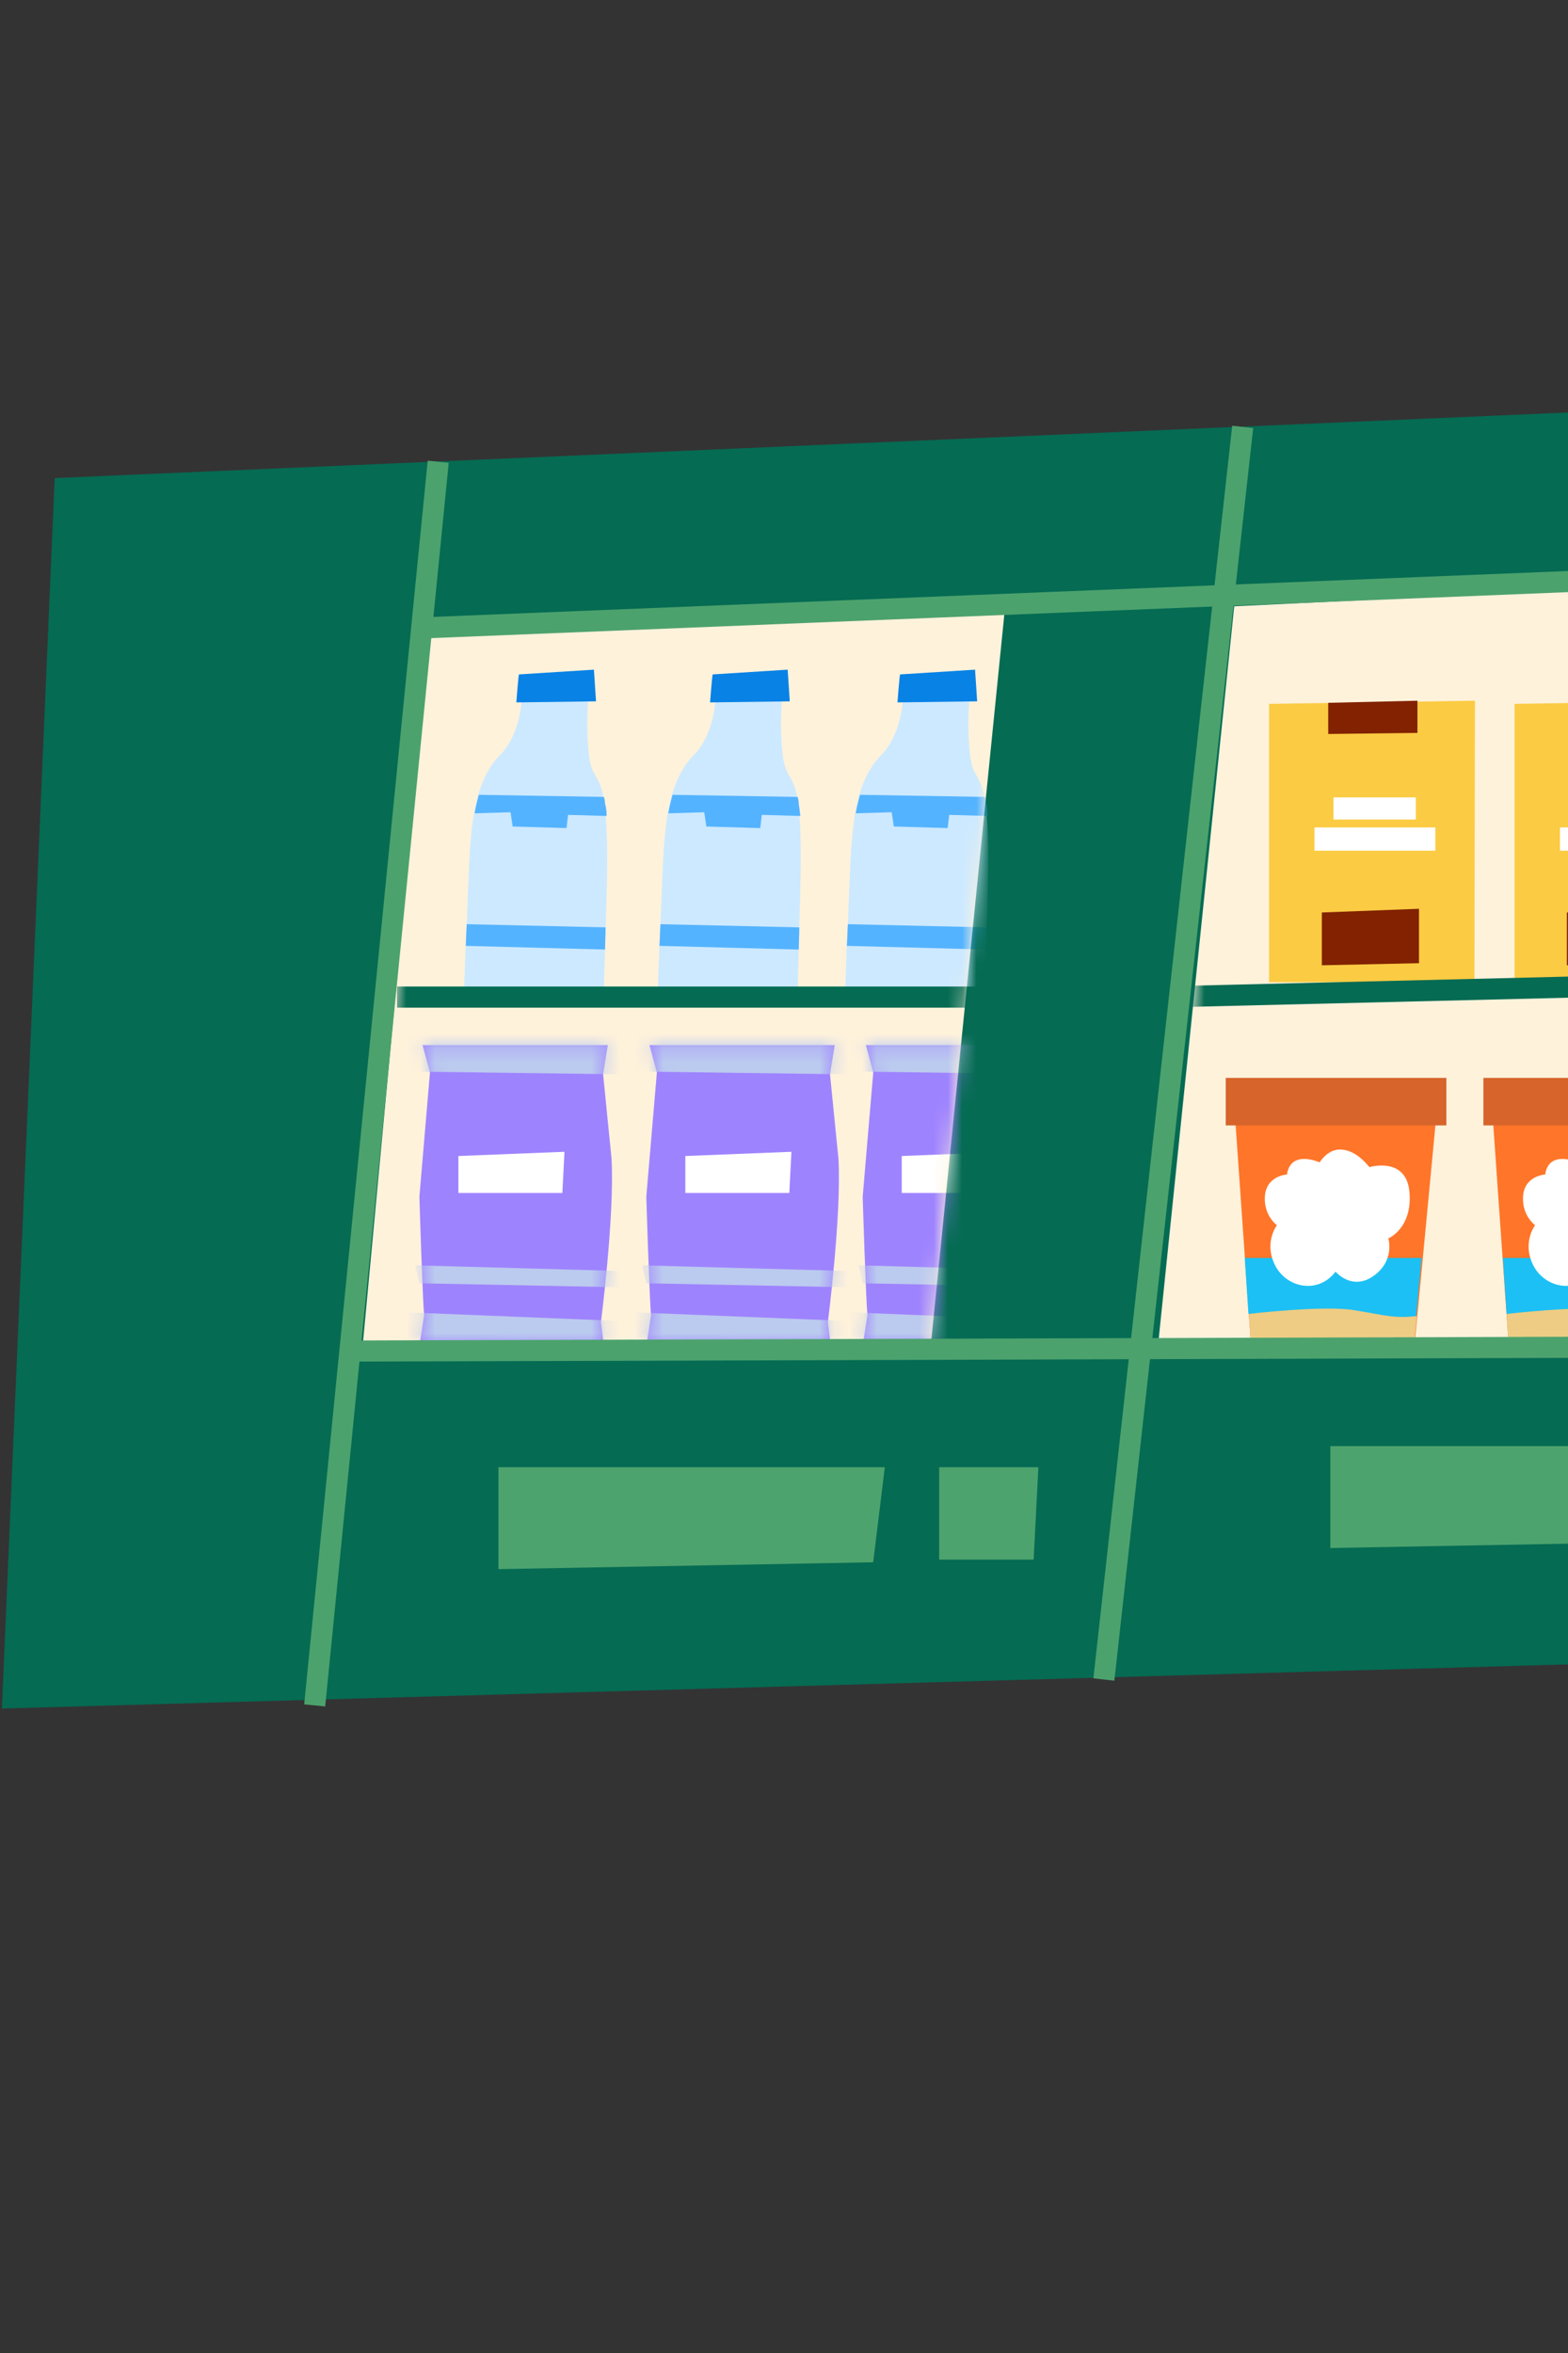
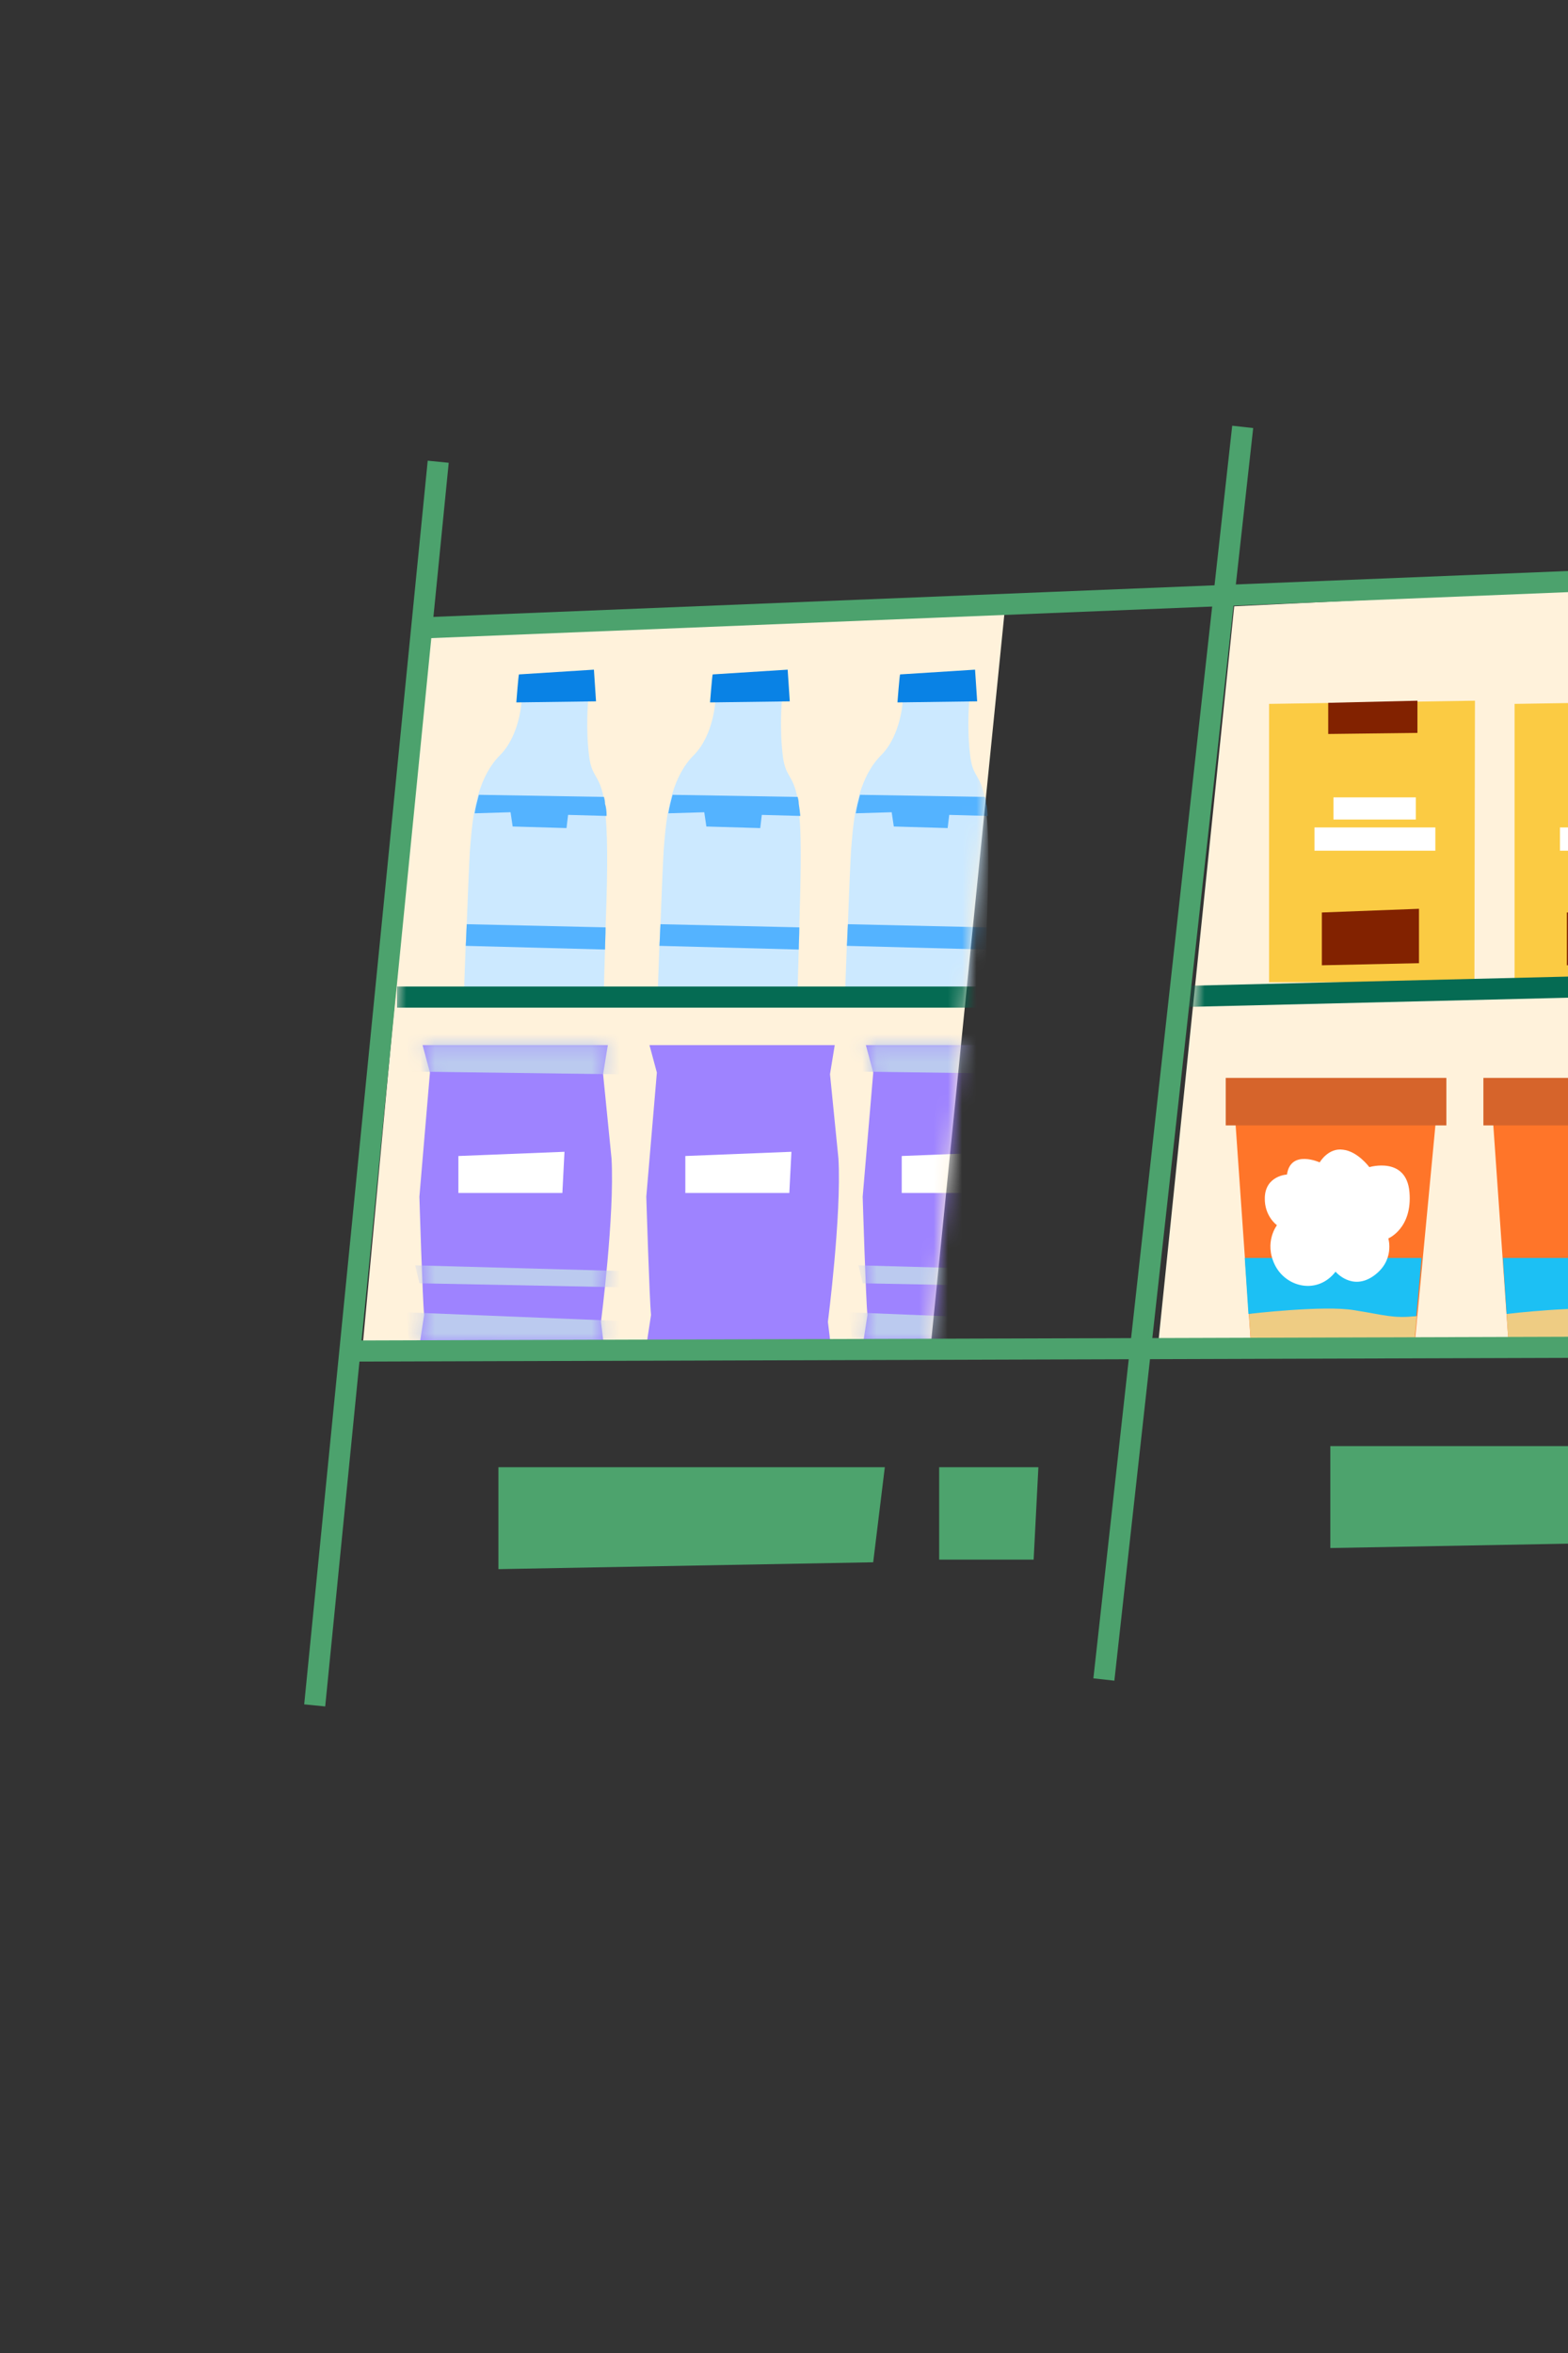
<svg xmlns="http://www.w3.org/2000/svg" width="110" height="165" viewBox="0 0 110 165" fill="none">
  <rect x="0" y="0" width="110" height="165" fill="#333333" stroke="none" />
-   <path d="M0.133 119.808L3.836 33.524L150 27.192L146.038 115.697L0.133 119.808Z" fill="#056B53" />
  <path d="M30.184 43.663L25.37 95.137H65.216L70.548 42.182L30.184 43.663Z" fill="#FFF2DB" />
  <path d="M86.583 42.515L81.177 94.952L129.133 94.767L133.465 40.256L86.583 42.515Z" fill="#FFF2DB" />
  <mask id="mask0_2716_3342" style="mask-type:alpha" maskUnits="userSpaceOnUse" x="25" y="42" width="46" height="54">
    <path d="M30.184 43.663L25.37 95.137H65.216L70.548 42.182L30.184 43.663Z" fill="#FFF2DB" />
  </mask>
  <g mask="url(#mask0_2716_3342)">
    <path d="M29.644 73.286L30.162 75.212L29.422 83.914C29.422 83.914 29.644 91.209 29.755 92.209L29.459 94.135L42.346 94.209L42.16 92.691C42.16 92.691 43.123 85.247 42.901 81.248L42.309 75.323L42.642 73.286H29.644Z" fill="#9E83FF" />
    <mask id="mask1_2716_3342" style="mask-type:alpha" maskUnits="userSpaceOnUse" x="29" y="73" width="14" height="22">
      <path d="M29.645 73.286L30.163 75.211L29.423 83.914C29.423 83.914 29.645 91.209 29.756 92.209L29.46 94.134L42.347 94.209L42.162 92.69C42.162 92.69 43.124 85.247 42.902 81.247L42.31 75.322L42.643 73.286H29.645Z" fill="#9E83FF" />
    </mask>
    <g mask="url(#mask1_2716_3342)">
-       <path d="M29.127 88.728L29.423 89.988L44.31 90.284L43.865 89.136L29.127 88.728Z" fill="#BBCAEF" />
+       <path d="M29.127 88.728L29.423 89.988L44.31 90.284L43.865 89.136L29.127 88.728" fill="#BBCAEF" />
      <path d="M28.493 72.286L28.53 75.137L45.306 75.359L45.046 72.026L28.493 72.286Z" fill="#BBCAEF" />
      <path d="M28.457 92.023L28.827 95.134L45.862 97.541L44.973 92.689L28.457 92.023Z" fill="#BBCAEF" />
    </g>
    <path d="M32.157 81.063L39.6 80.767L39.452 83.656H32.157V81.063Z" fill="white" />
    <path d="M45.562 73.286L46.081 75.212L45.34 83.914C45.34 83.914 45.562 91.209 45.673 92.209L45.377 94.135L58.264 94.209L58.079 92.691C58.079 92.691 59.042 85.247 58.819 81.248L58.227 75.323L58.56 73.286H45.562Z" fill="#9E83FF" />
    <mask id="mask2_2716_3342" style="mask-type:alpha" maskUnits="userSpaceOnUse" x="45" y="73" width="14" height="22">
-       <path d="M45.561 73.286L46.08 75.211L45.339 83.914C45.339 83.914 45.561 91.209 45.672 92.209L45.376 94.134L58.263 94.209L58.078 92.69C58.078 92.69 59.041 85.247 58.819 81.247L58.226 75.322L58.559 73.286H45.561Z" fill="#9E83FF" />
-     </mask>
+       </mask>
    <g mask="url(#mask2_2716_3342)">
      <path d="M45.041 88.728L45.337 89.988L60.224 90.284L59.78 89.136L45.041 88.728Z" fill="#BBCAEF" />
      <path d="M44.41 72.286L44.447 75.137L61.222 75.359L60.963 72.026L44.41 72.286Z" fill="#BBCAEF" />
      <path d="M44.373 92.023L44.744 95.134L61.778 97.541L60.889 92.689L44.373 92.023Z" fill="#BBCAEF" />
    </g>
    <path d="M48.078 81.063L55.521 80.767L55.373 83.656H48.078V81.063Z" fill="white" />
    <path d="M60.743 73.286L61.261 75.212L60.52 83.914C60.52 83.914 60.743 91.209 60.854 92.209L60.557 94.135L73.444 94.209L73.259 92.691C73.259 92.691 74.222 85.247 74 81.248L73.407 75.323L73.741 73.286H60.743Z" fill="#9E83FF" />
    <mask id="mask3_2716_3342" style="mask-type:alpha" maskUnits="userSpaceOnUse" x="60" y="73" width="15" height="22">
      <path d="M60.742 73.286L61.26 75.211L60.52 83.914C60.52 83.914 60.742 91.209 60.853 92.209L60.557 94.134L73.444 94.209L73.258 92.69C73.258 92.69 74.221 85.247 73.999 81.247L73.406 75.322L73.74 73.286H60.742Z" fill="#9E83FF" />
    </mask>
    <g mask="url(#mask3_2716_3342)">
      <path d="M60.222 88.728L60.518 89.988L75.405 90.284L74.96 89.136L60.222 88.728Z" fill="#BBCAEF" />
      <path d="M59.593 72.286L59.63 75.137L76.405 75.359L76.146 72.026L59.593 72.286Z" fill="#BBCAEF" />
      <path d="M59.556 92.023L59.927 95.134L76.961 97.541L76.073 92.689L59.556 92.023Z" fill="#BBCAEF" />
    </g>
    <path d="M63.259 81.063L70.702 80.767L70.554 83.656H63.259V81.063Z" fill="white" />
    <path d="M42.481 65.03C42.481 65.586 42.444 66.104 42.444 66.585C42.407 67.882 42.37 68.881 42.37 69.4C39.297 70.177 32.557 69.511 32.557 69.511C32.557 69.511 32.594 68.104 32.668 66.326C32.705 65.845 32.705 65.326 32.742 64.808C32.816 62.956 32.89 60.957 32.964 59.66C33.038 58.698 33.112 57.809 33.261 56.994C33.335 56.55 33.446 56.105 33.557 55.698C33.89 54.587 34.372 53.661 35.075 52.958C36.482 51.551 36.593 49.144 36.593 49.144H41.26C41.26 49.144 41.074 51.069 41.334 53.069C41.519 54.476 42 54.291 42.333 55.846C42.37 55.994 42.407 56.142 42.407 56.328C42.444 56.55 42.481 56.846 42.481 57.179C42.667 58.994 42.593 62.253 42.481 65.03Z" fill="#CCE9FF" />
    <path d="M36.407 47.292C36.37 47.329 36.222 49.255 36.222 49.255L41.813 49.18L41.665 46.959L36.407 47.292Z" fill="#0982E5" />
    <path d="M42.484 65.03C42.484 65.585 42.447 66.104 42.447 66.585L32.671 66.326C32.708 65.844 32.708 65.326 32.745 64.808L42.484 65.03Z" fill="#54B3FF" />
    <path d="M42.556 57.217L39.853 57.142L39.742 58.068L35.965 57.957L35.817 56.957L33.298 57.032C33.373 56.587 33.484 56.143 33.595 55.735L42.371 55.883C42.408 56.032 42.445 56.18 42.445 56.365C42.519 56.587 42.556 56.883 42.556 57.217Z" fill="#54B3FF" />
    <path d="M56.073 65.03C56.073 65.586 56.036 66.104 56.036 66.585C55.999 67.882 55.962 68.881 55.962 69.4C52.889 70.177 46.149 69.511 46.149 69.511C46.149 69.511 46.186 68.104 46.26 66.326C46.297 65.845 46.297 65.326 46.334 64.808C46.408 62.956 46.482 60.957 46.556 59.66C46.63 58.698 46.704 57.809 46.852 56.994C46.926 56.55 47.038 56.105 47.149 55.698C47.482 54.587 47.963 53.661 48.667 52.958C50.074 51.551 50.185 49.144 50.185 49.144H54.851C54.851 49.144 54.666 51.069 54.925 53.069C55.11 54.476 55.592 54.291 55.925 55.846C55.962 55.994 55.999 56.142 55.999 56.328C56.036 56.55 56.073 56.846 56.073 57.179C56.258 58.994 56.147 62.253 56.073 65.03Z" fill="#CCE9FF" />
    <path d="M49.999 47.292C49.962 47.329 49.813 49.255 49.813 49.255L55.405 49.181L55.257 46.959L49.999 47.292Z" fill="#0982E5" />
    <path d="M56.074 65.03C56.074 65.586 56.037 66.104 56.037 66.586L46.26 66.326C46.297 65.845 46.297 65.326 46.334 64.808L56.074 65.03Z" fill="#54B3FF" />
    <path d="M56.146 57.217L53.443 57.143L53.332 58.069L49.554 57.958L49.406 56.958L46.888 57.032C46.962 56.588 47.073 56.143 47.184 55.736L55.961 55.884C55.998 56.032 56.035 56.18 56.035 56.365C56.072 56.588 56.109 56.884 56.146 57.217Z" fill="#54B3FF" />
    <path d="M69.219 65.03C69.219 65.586 69.182 66.104 69.182 66.585C69.145 67.882 69.108 68.881 69.108 69.4C66.035 70.177 59.295 69.511 59.295 69.511C59.295 69.511 59.332 68.104 59.406 66.326C59.443 65.845 59.443 65.326 59.48 64.808C59.554 62.956 59.628 60.957 59.702 59.66C59.776 58.698 59.85 57.809 59.998 56.994C60.073 56.55 60.184 56.105 60.295 55.698C60.628 54.587 61.109 53.661 61.813 52.958C63.22 51.551 63.331 49.144 63.331 49.144H67.997C67.997 49.144 67.812 51.069 68.071 53.069C68.257 54.476 68.738 54.291 69.071 55.846C69.108 55.994 69.145 56.142 69.145 56.328C69.182 56.55 69.219 56.846 69.219 57.179C69.404 58.994 69.331 62.253 69.219 65.03Z" fill="#CCE9FF" />
    <path d="M63.145 47.292C63.108 47.329 62.959 49.255 62.959 49.255L68.551 49.18L68.403 46.959L63.145 47.292Z" fill="#0982E5" />
    <path d="M69.222 65.03C69.222 65.585 69.185 66.104 69.185 66.585L59.408 66.326C59.446 65.844 59.446 65.326 59.483 64.808L69.222 65.03Z" fill="#54B3FF" />
    <path d="M69.294 57.217L66.591 57.142L66.48 58.068L62.703 57.957L62.555 56.957L60.036 57.032C60.111 56.587 60.222 56.143 60.333 55.735L69.109 55.883C69.146 56.032 69.183 56.18 69.183 56.365C69.257 56.587 69.257 56.883 69.294 57.217Z" fill="#54B3FF" />
    <path d="M27.852 69.919H69.808" stroke="#056B53" stroke-width="1.481" stroke-miterlimit="10" />
  </g>
  <mask id="mask4_2716_3342" style="mask-type:alpha" maskUnits="userSpaceOnUse" x="81" y="40" width="53" height="55">
    <path d="M86.583 42.515L81.177 94.952L129.133 94.767L133.465 40.256L86.583 42.515Z" fill="#FFF2DB" />
  </mask>
  <g mask="url(#mask4_2716_3342)">
    <path d="M86.581 77.436L87.728 93.841H99.282L100.838 77.436L94.802 76.029C94.728 76.029 86.914 75.918 86.581 77.436Z" fill="#FF7529" />
    <path d="M85.989 75.585V78.917H101.468V75.585H85.989Z" fill="#D6642B" />
    <path d="M87.732 93.841L87.621 92.137C87.621 92.137 91.583 91.285 93.842 91.508C96.064 91.73 97.027 92.507 99.397 92.285L99.249 93.841H87.732Z" fill="#EECC83" />
    <path d="M87.323 88.212L87.582 92.138C87.582 92.138 92.915 91.508 95.025 91.879C97.136 92.212 97.729 92.471 99.358 92.286L99.728 88.212H87.323Z" fill="#1CC0F4" />
    <path d="M92.581 81.51C92.581 81.51 90.544 80.584 90.285 82.361C90.285 82.361 88.767 82.436 88.73 83.991C88.693 85.287 89.582 85.916 89.582 85.916C89.582 85.916 88.656 87.102 89.433 88.694C90.211 90.286 92.433 90.805 93.692 89.175C93.692 89.175 94.84 90.545 96.359 89.472C97.877 88.398 97.395 86.842 97.395 86.842C97.395 86.842 99.099 86.139 98.877 83.584C98.654 81.065 96.062 81.843 96.062 81.843C96.062 81.843 95.248 80.732 94.211 80.621C93.174 80.473 92.581 81.51 92.581 81.51Z" fill="white" />
    <path d="M104.657 77.436L105.805 93.841H117.358L118.914 77.436L112.878 76.029C112.841 76.029 105.027 75.918 104.657 77.436Z" fill="#FF7529" />
    <path d="M104.065 75.585V78.917H119.544V75.585H104.065Z" fill="#D6642B" />
    <path d="M105.806 93.841L105.695 92.137C105.695 92.137 109.657 91.285 111.916 91.508C114.138 91.73 115.101 92.507 117.471 92.285L117.323 93.841H105.806Z" fill="#EECC83" />
    <path d="M105.433 88.212L105.693 92.138C105.693 92.138 111.025 91.508 113.136 91.879C115.247 92.212 115.839 92.471 117.469 92.286L117.839 88.212H105.433Z" fill="#1CC0F4" />
-     <path d="M110.694 81.51C110.694 81.51 108.657 80.584 108.398 82.361C108.398 82.361 106.88 82.436 106.843 83.991C106.806 85.287 107.694 85.916 107.694 85.916C107.694 85.916 106.768 87.102 107.546 88.694C108.324 90.286 110.546 90.805 111.805 89.175C111.805 89.175 112.953 90.545 114.471 89.472C115.989 88.398 115.508 86.842 115.508 86.842C115.508 86.842 117.211 86.139 116.989 83.584C116.767 81.065 114.175 81.843 114.175 81.843C114.175 81.843 113.36 80.732 112.323 80.621C111.249 80.473 110.694 81.51 110.694 81.51Z" fill="white" />
    <path d="M103.435 68.874H89.029V49.358L103.472 49.136L103.435 68.874Z" fill="#FBCB43" />
    <path d="M99.437 51.395L93.178 51.469V49.284L99.437 49.136V51.395Z" fill="#822200" />
    <path d="M99.546 67.541L92.732 67.689V63.986L99.546 63.727V67.541Z" fill="#822200" />
    <path d="M99.324 55.914H93.547V57.469H99.324V55.914Z" fill="white" />
    <path d="M100.694 58.023H92.214V59.653H100.694V58.023Z" fill="white" />
    <path d="M120.657 68.874H106.252V49.358L120.695 49.136L120.657 68.874Z" fill="#FBCB43" />
    <path d="M116.772 67.541L109.921 67.689V63.986L116.772 63.727V67.541Z" fill="#822200" />
    <path d="M117.917 58.023H109.437V59.653H117.917V58.023Z" fill="white" />
    <path d="M81.177 69.919L133.28 68.66" stroke="#056B53" stroke-width="1.481" stroke-miterlimit="10" />
  </g>
  <path d="M34.965 102.887V110.034L61.257 109.552L62.072 102.887H34.965Z" fill="#4DA36D" />
  <path d="M72.846 102.887H65.885V109.367H72.513L72.846 102.887Z" fill="#4DA36D" />
  <path d="M147.503 39.266L29.335 44.043" stroke="#4CA26D" stroke-width="1.481" stroke-miterlimit="10" />
  <path d="M145.873 94.369L24.595 94.74" stroke="#4CA26D" stroke-width="1.481" stroke-miterlimit="10" />
  <path d="M30.742 32.379L22.077 119.588" stroke="#4CA26D" stroke-width="1.481" stroke-miterlimit="10" />
  <path d="M87.179 29.935L77.44 117.773" stroke="#4CA26D" stroke-width="1.481" stroke-miterlimit="10" />
  <path d="M93.326 101.406V108.553L119.618 108.071L120.433 101.406H93.326Z" fill="#4DA36D" />
</svg>